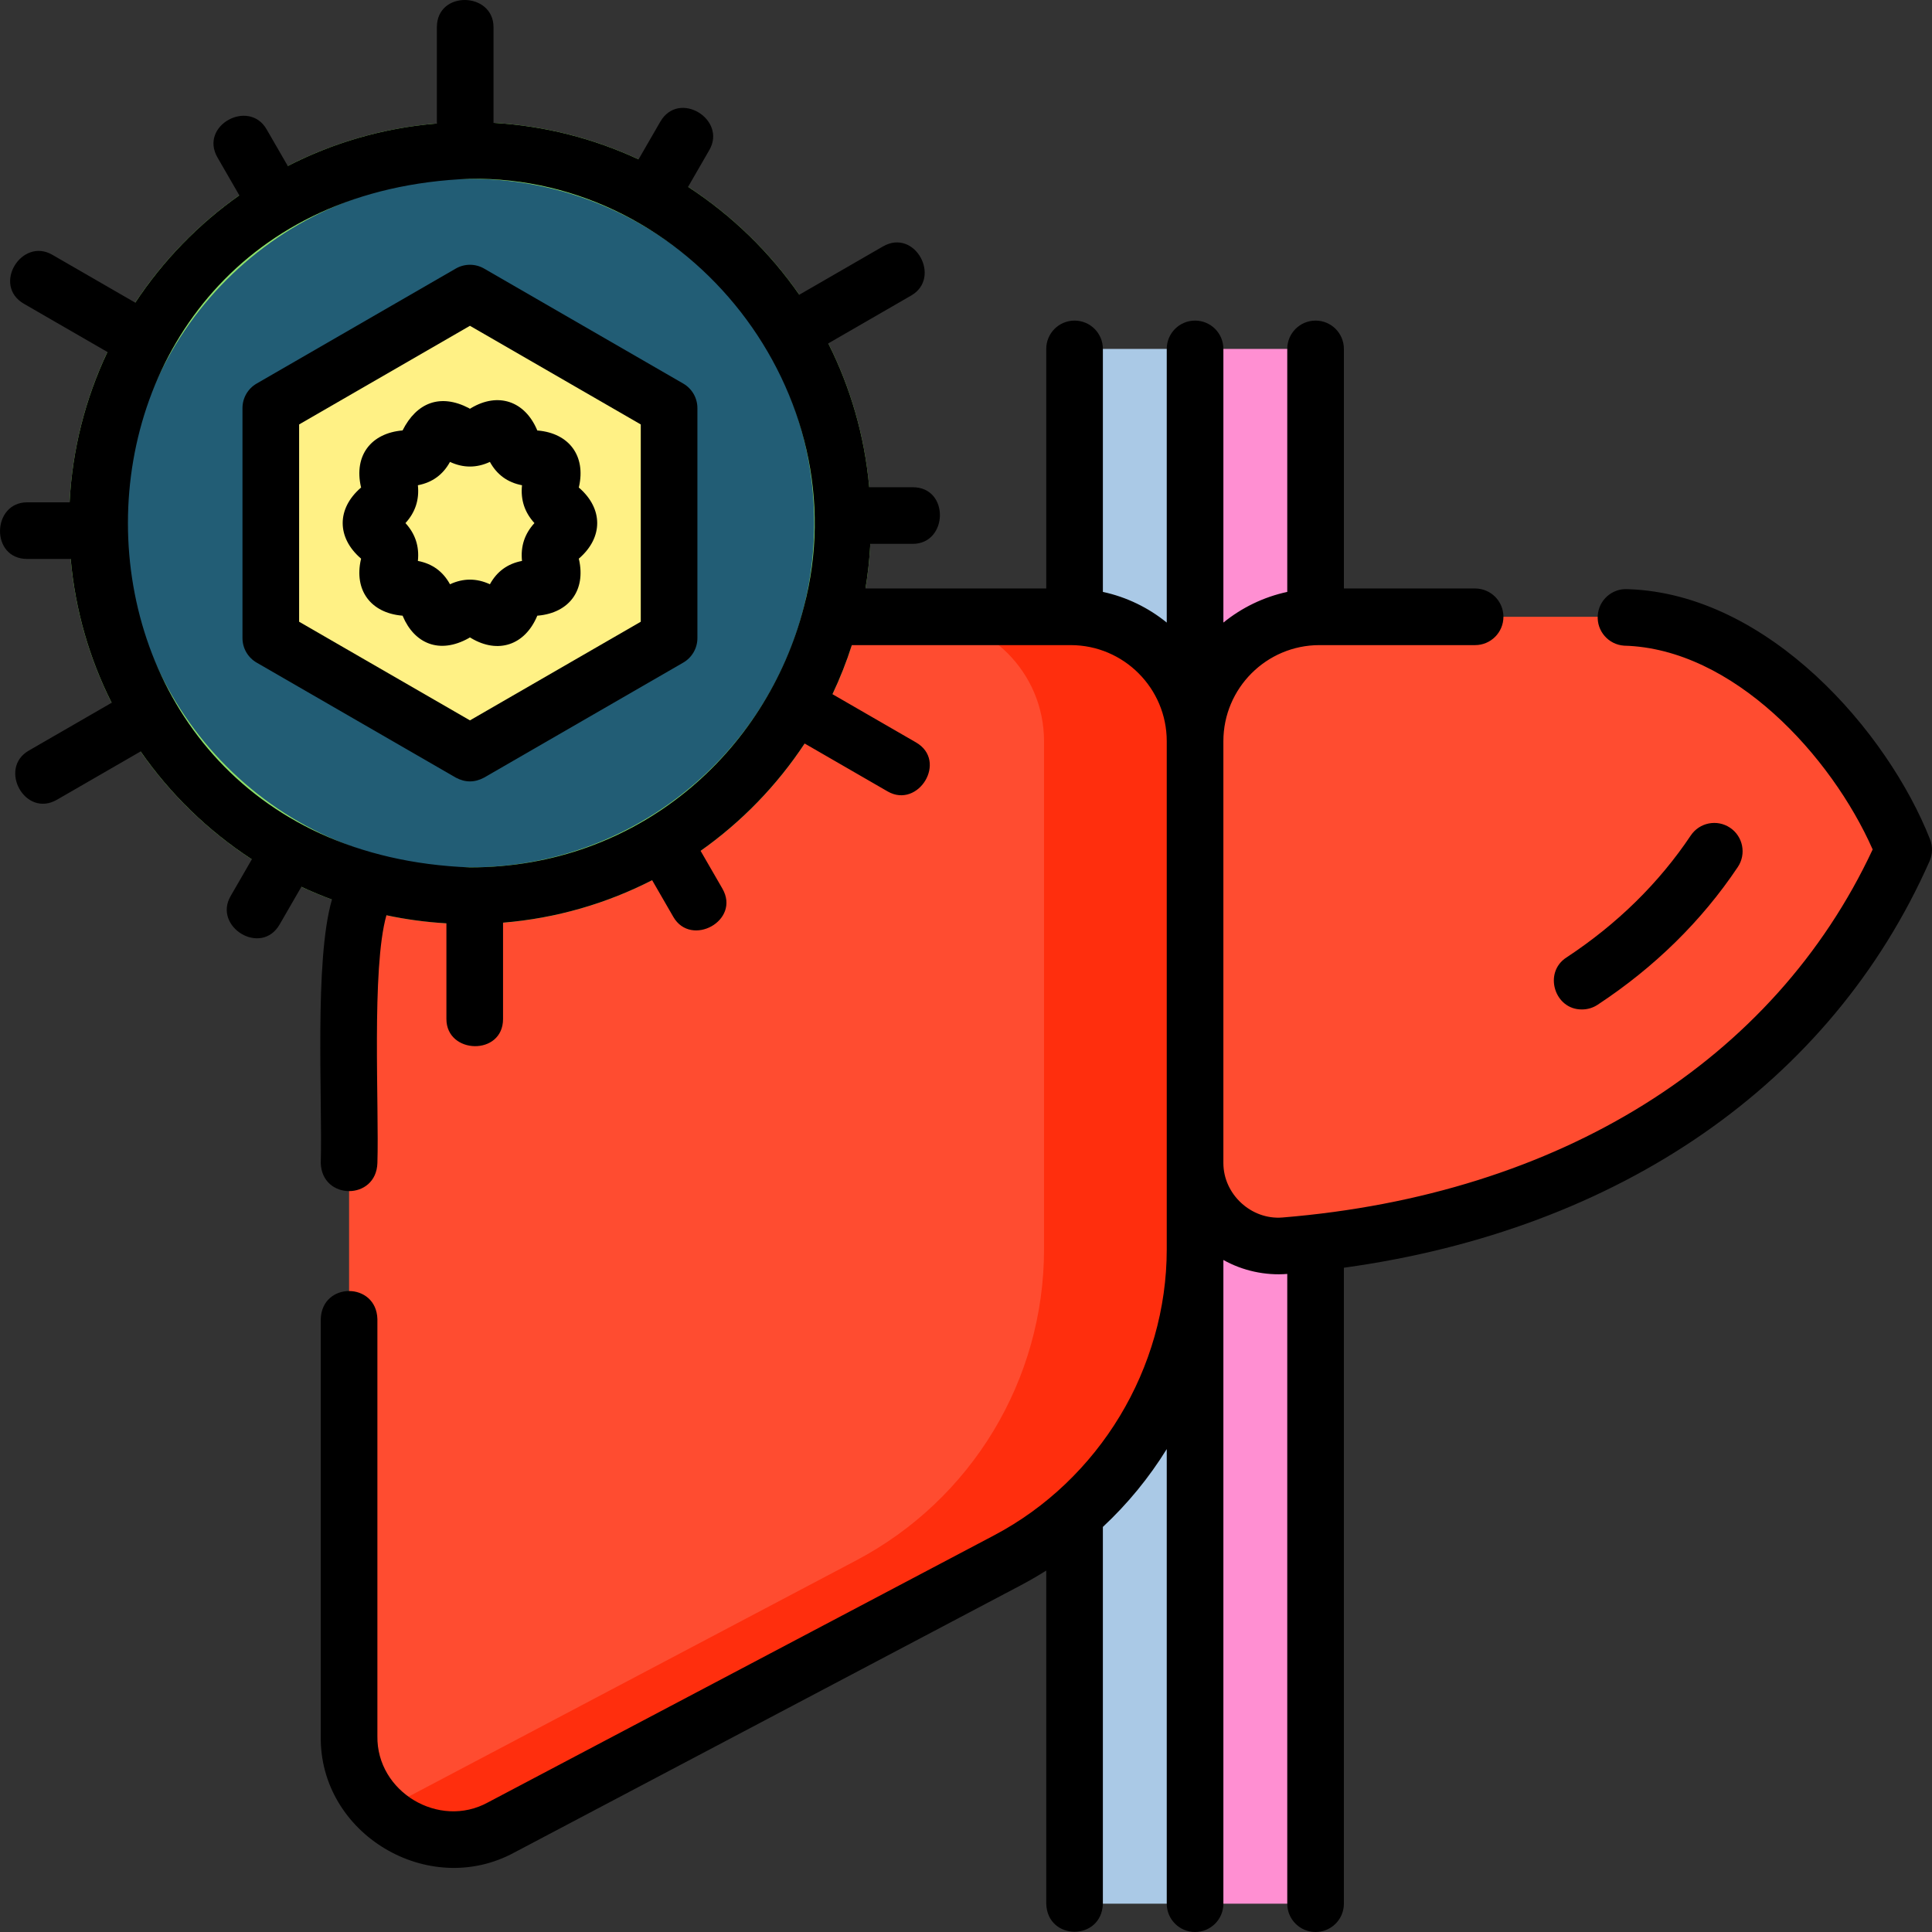
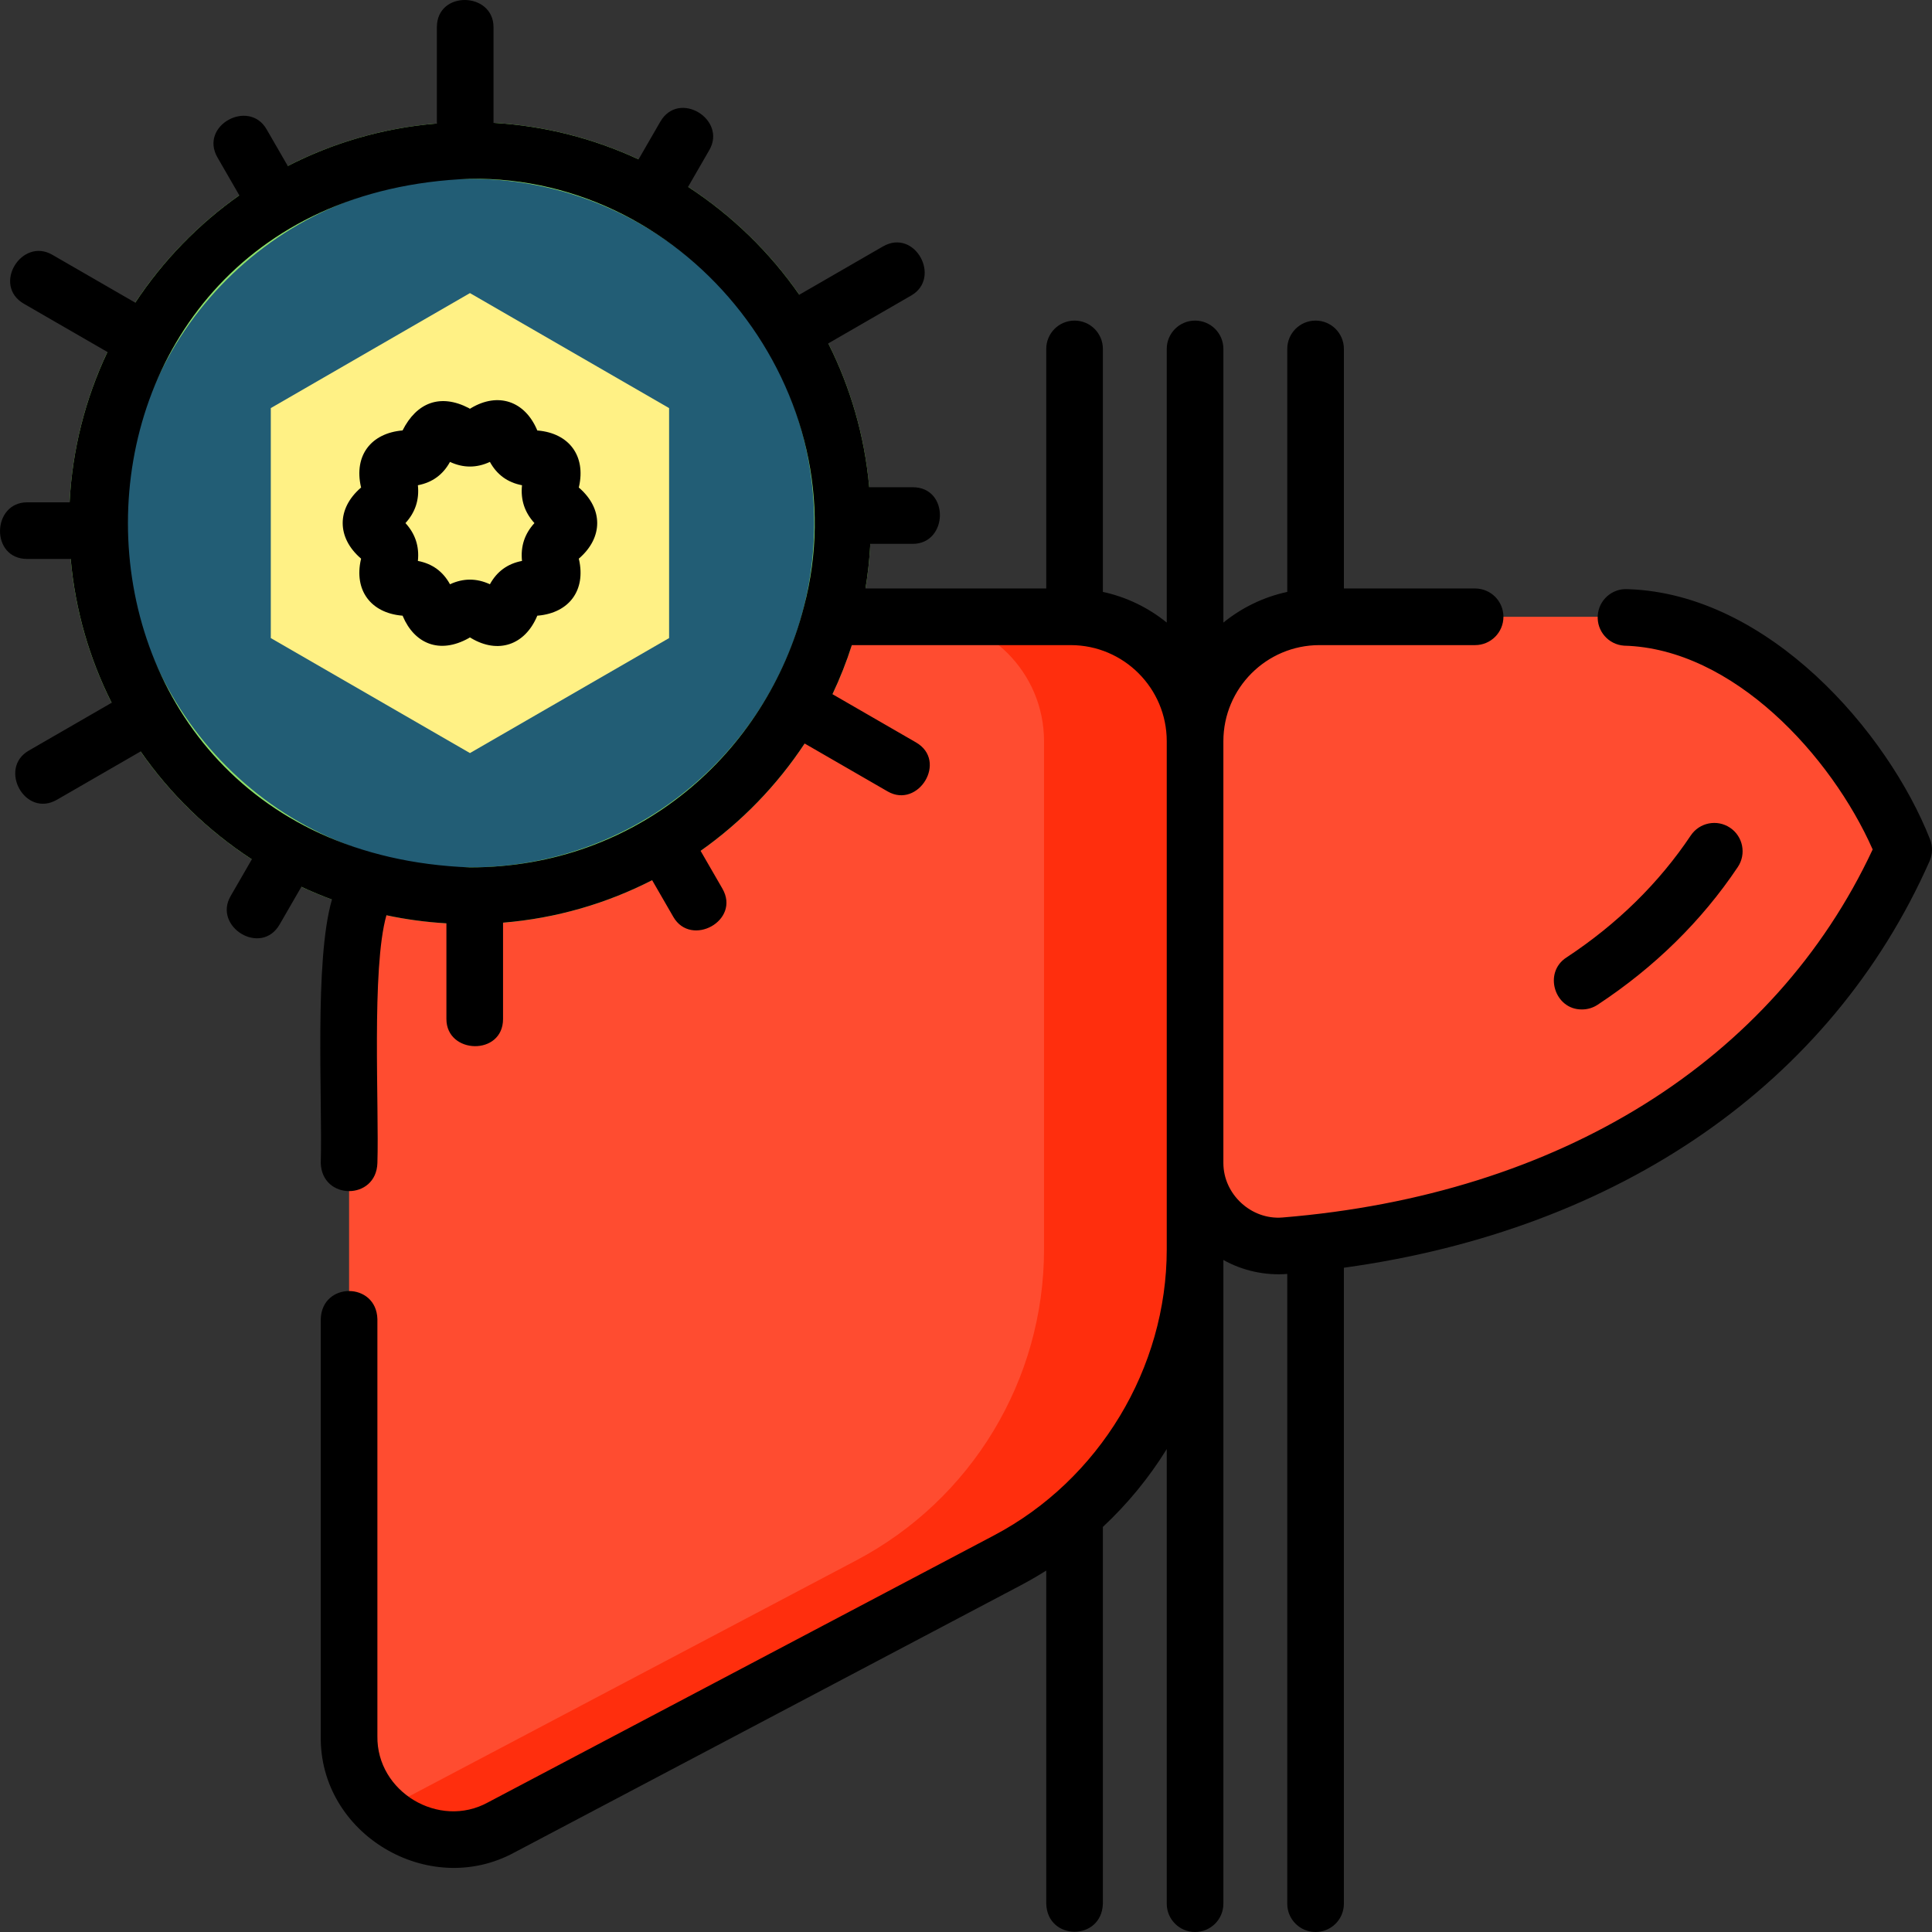
<svg xmlns="http://www.w3.org/2000/svg" id="Layer_1" enable-background="new 0 0 511.7 511.7" height="512" viewBox="0 0 511.7 511.7" width="512">
  <rect x="0" y="0" width="511.7" height="511.7" fill="#333333" stroke="none" />
  <g>
    <g>
      <g>
        <g>
          <g>
-             <path d="m284.599 92.411h31.919v411.789h-31.919z" fill="#aac9e6" transform="matrix(-1 0 0 -1 601.117 596.611)" />
-             <path d="m316.518 92.411h31.919v411.789h-31.919z" fill="#ff8fd2" transform="matrix(-1 0 0 -1 664.954 596.611)" />
-           </g>
+             </g>
          <g>
            <g>
              <path d="m316.518 196.307c0-18.195-14.75-32.945-32.945-32.945h-90.926c-55.335 0-100.192 44.78-100.192 100.018v196.433c0 20.628 21.982 33.85 40.252 24.211l134.086-70.75c30.589-16.14 49.726-47.846 49.726-82.385v-134.582z" fill="#ff4c30" />
              <path d="m283.572 163.362h-40c18.195 0 32.945 14.75 32.945 32.945v134.581c0 34.539-19.137 66.245-49.726 82.385l-125.808 66.383c8.076 7.615 20.584 10.245 31.722 4.368l134.086-70.75c30.589-16.14 49.726-47.846 49.726-82.385v-134.582c.001-18.195-14.75-32.945-32.945-32.945z" fill="#ff2e0d" />
              <path d="m316.518 196.307c0-18.195 14.75-32.945 32.945-32.945h76.48c53.986 0 78.258 61.677 78.258 61.677-25.403 57.442-82.693 98.26-163.939 104.897-12.787 1.045-23.743-9.069-23.743-21.899v-111.73z" fill="#ff4c30" />
            </g>
          </g>
        </g>
      </g>
    </g>
    <g>
      <g>
        <g>
          <ellipse cx="124.468" cy="138.542" fill="#225d75" rx="98.678" ry="98.695" />
          <path d="m124.467 244.737c-58.547 0-106.178-47.639-106.178-106.195s47.632-106.195 106.178-106.195c58.547 0 106.179 47.639 106.179 106.195s-47.631 106.195-106.179 106.195zm0-197.39c-50.276 0-91.178 40.91-91.178 91.195s40.902 91.195 91.178 91.195 91.179-40.91 91.179-91.195-40.902-91.195-91.179-91.195z" fill="#8fe069" />
        </g>
        <g>
          <path d="m177.212 168.999v-60.914l-52.744-30.457-52.745 30.457v60.914l52.745 30.457z" fill="#fff185" />
        </g>
      </g>
    </g>
    <g>
      <path d="m511.179 222.293c-11.143-28.331-42.729-65.038-80.018-66.25-4.141-.288-7.709 2.842-7.99 6.975s2.843 7.71 6.976 7.99c28.908.762 54.897 29.227 65.839 53.978-26.176 56.017-82.951 91.48-156.336 97.476-8.241.677-15.632-6.141-15.632-14.424v-111.73c0-14.031 11.415-25.445 25.445-25.445h41.228c4.142 0 7.5-3.358 7.5-7.5s-3.358-7.5-7.5-7.5h-34.754v-63.452c0-4.142-3.358-7.5-7.5-7.5s-7.5 3.358-7.5 7.5v64.358c-6.309 1.359-12.075 4.194-16.918 8.125v-72.483c0-4.142-3.358-7.5-7.5-7.5s-7.5 3.358-7.5 7.5v72.483c-4.843-3.931-10.609-6.766-16.918-8.125v-64.358c0-4.142-3.358-7.5-7.5-7.5s-7.5 3.358-7.5 7.5v63.451h-47.873c.638-3.874 1.073-7.816 1.279-11.818h11.23c9.385 0 9.813-15 0-15h-11.518c-1.21-13.59-4.989-26.45-10.849-38.092l21.963-12.68c8.129-4.692.998-17.897-7.5-12.99l-22.138 12.781c-7.872-11.322-17.887-21.046-29.455-28.578l5.628-9.748c4.693-8.128-8.085-15.999-12.99-7.5l-5.757 9.971c-11.798-5.492-24.763-8.878-38.415-9.673v-25.335c0-9.385-15-9.813-15 0v25.511c-14.119 1.159-27.466 5.088-39.49 11.25l-5.615-9.726c-4.694-8.128-17.897-.998-12.99 7.5l5.772 9.997c-10.865 7.668-20.226 17.323-27.563 28.429l-21.98-12.69c-8.127-4.696-15.998 8.085-7.5 12.99l22.114 12.768c-5.772 12.185-9.297 25.634-10.024 39.812h-11.23c-9.385 0-9.813 15 0 15h11.518c1.21 13.589 4.988 26.45 10.848 38.091l-21.963 12.68c-8.131 4.694-.992 17.894 7.5 12.99l22.138-12.782c7.872 11.323 17.887 21.046 29.455 28.579l-5.628 9.748c-4.691 8.124 8.078 16.008 12.99 7.5l5.757-9.971c2.644 1.231 5.344 2.362 8.101 3.376-4.72 16.17-2.493 52.75-2.964 69.786.301 9.9 14.692 9.924 15 0 .478-14.906-1.607-51.544 2.39-65.626 5.168 1.1 10.474 1.822 15.888 2.138v25.335c0 9.385 15 9.813 15 0v-25.511c14.119-1.159 27.466-5.088 39.49-11.25l5.615 9.726c4.695 8.133 17.896.996 12.99-7.5l-5.772-9.997c10.862-7.668 20.223-17.323 27.56-28.429l21.98 12.69c8.12 4.689 16.004-8.082 7.5-12.99l-22.114-12.768c1.984-4.189 3.702-8.527 5.132-12.993h57.96c14.031 0 25.445 11.415 25.445 25.445v134.581c0 31.495-17.902 61.07-45.726 75.752l-134.086 70.75c-12.926 7.09-29.488-2.791-29.252-17.577v-110.447c-.268-9.876-14.703-9.936-15 0v110.447c-.4 25.931 28.507 43.174 51.252 30.843 0 0 134.086-70.75 134.086-70.75 2.333-1.231 4.602-2.547 6.808-3.939v88.232c.301 9.902 14.692 9.922 15 0v-99.788c6.566-6.123 12.246-13.063 16.918-20.621v120.409c0 4.142 3.358 7.5 7.5 7.5s7.5-3.358 7.5-7.5v-170.494c5.071 2.854 11.118 4.176 16.918 3.7v166.794c0 4.142 3.358 7.5 7.5 7.5s7.5-3.358 7.5-7.5v-168.438c72.998-10.064 129.062-48.758 155.124-107.689.812-1.834.855-3.915.121-5.78zm-298.267-61.567c-9.962 38.724-44.084 69.011-88.445 69.011-120.784-4.579-120.77-177.821.002-182.39 58.39-.827 103.355 57.073 88.443 113.379z" />
      <path d="m419.016 267.356c1.416 0 2.848-.4 4.119-1.238 15.093-9.941 27.587-22.218 37.136-36.49 2.303-3.443 1.379-8.101-2.063-10.404s-8.101-1.379-10.404 2.063c-8.429 12.601-19.505 23.469-32.919 32.305-6.207 3.999-3.147 13.874 4.131 13.764z" />
-       <path d="m180.962 101.59-52.744-30.457c-2.32-1.34-5.181-1.34-7.501 0l-52.744 30.457c-2.32 1.34-3.75 3.816-3.75 6.495v60.914c0 2.679 1.429 5.155 3.75 6.495l52.744 30.457c2.5 1.34 5.001 1.34 7.501 0l52.744-30.457c2.32-1.34 3.75-3.816 3.75-6.495v-60.914c0-2.679-1.43-5.155-3.75-6.495zm-11.25 63.08-45.244 26.125-45.245-26.125v-52.255l45.244-26.126 45.244 26.126v52.255z" />
      <path d="m124.168 108.081c-7.58-3.923-13.827-1.449-17.545 5.921-8.366.722-12.89 6.65-11.038 14.903.084.137.065.24-.056.31-6.361 5.535-6.344 13.135 0 18.654.122.07.14.173.056.31-1.838 8.132 2.587 14.124 10.843 14.873.157-.031.247.03.271.182 3.046 7.166 9.654 10.146 17.469 5.769.2-.206.4-.206.6 0 7.193 4.282 14.233 1.826 17.469-5.769.024-.152.114-.213.271-.182 8.279-.751 12.677-6.764 10.843-14.874-.084-.137-.065-.24.056-.31 6.361-5.535 6.345-13.135 0-18.655-.121-.07-.14-.173-.056-.31 1.838-8.131-2.587-14.124-10.843-14.873-.157.031-.247-.03-.271-.183-3.246-7.614-10.294-10.039-17.469-5.768-.2.209-.4.209-.6.002zm5.586 14.257c1.861 3.397 4.696 5.456 8.503 6.18-.411 3.909.729 7.227 3.291 10.024-2.562 2.798-3.702 6.114-3.292 10.024-3.807.723-6.642 2.783-8.503 6.18-3.524-1.638-7.048-1.638-10.572 0-1.861-3.397-4.696-5.456-8.503-6.18.412-3.911-.729-7.226-3.291-10.024 2.562-2.798 3.702-6.115 3.291-10.025 3.807-.723 6.642-2.783 8.503-6.179 3.524 1.638 7.049 1.638 10.573 0z" />
    </g>
  </g>
</svg>